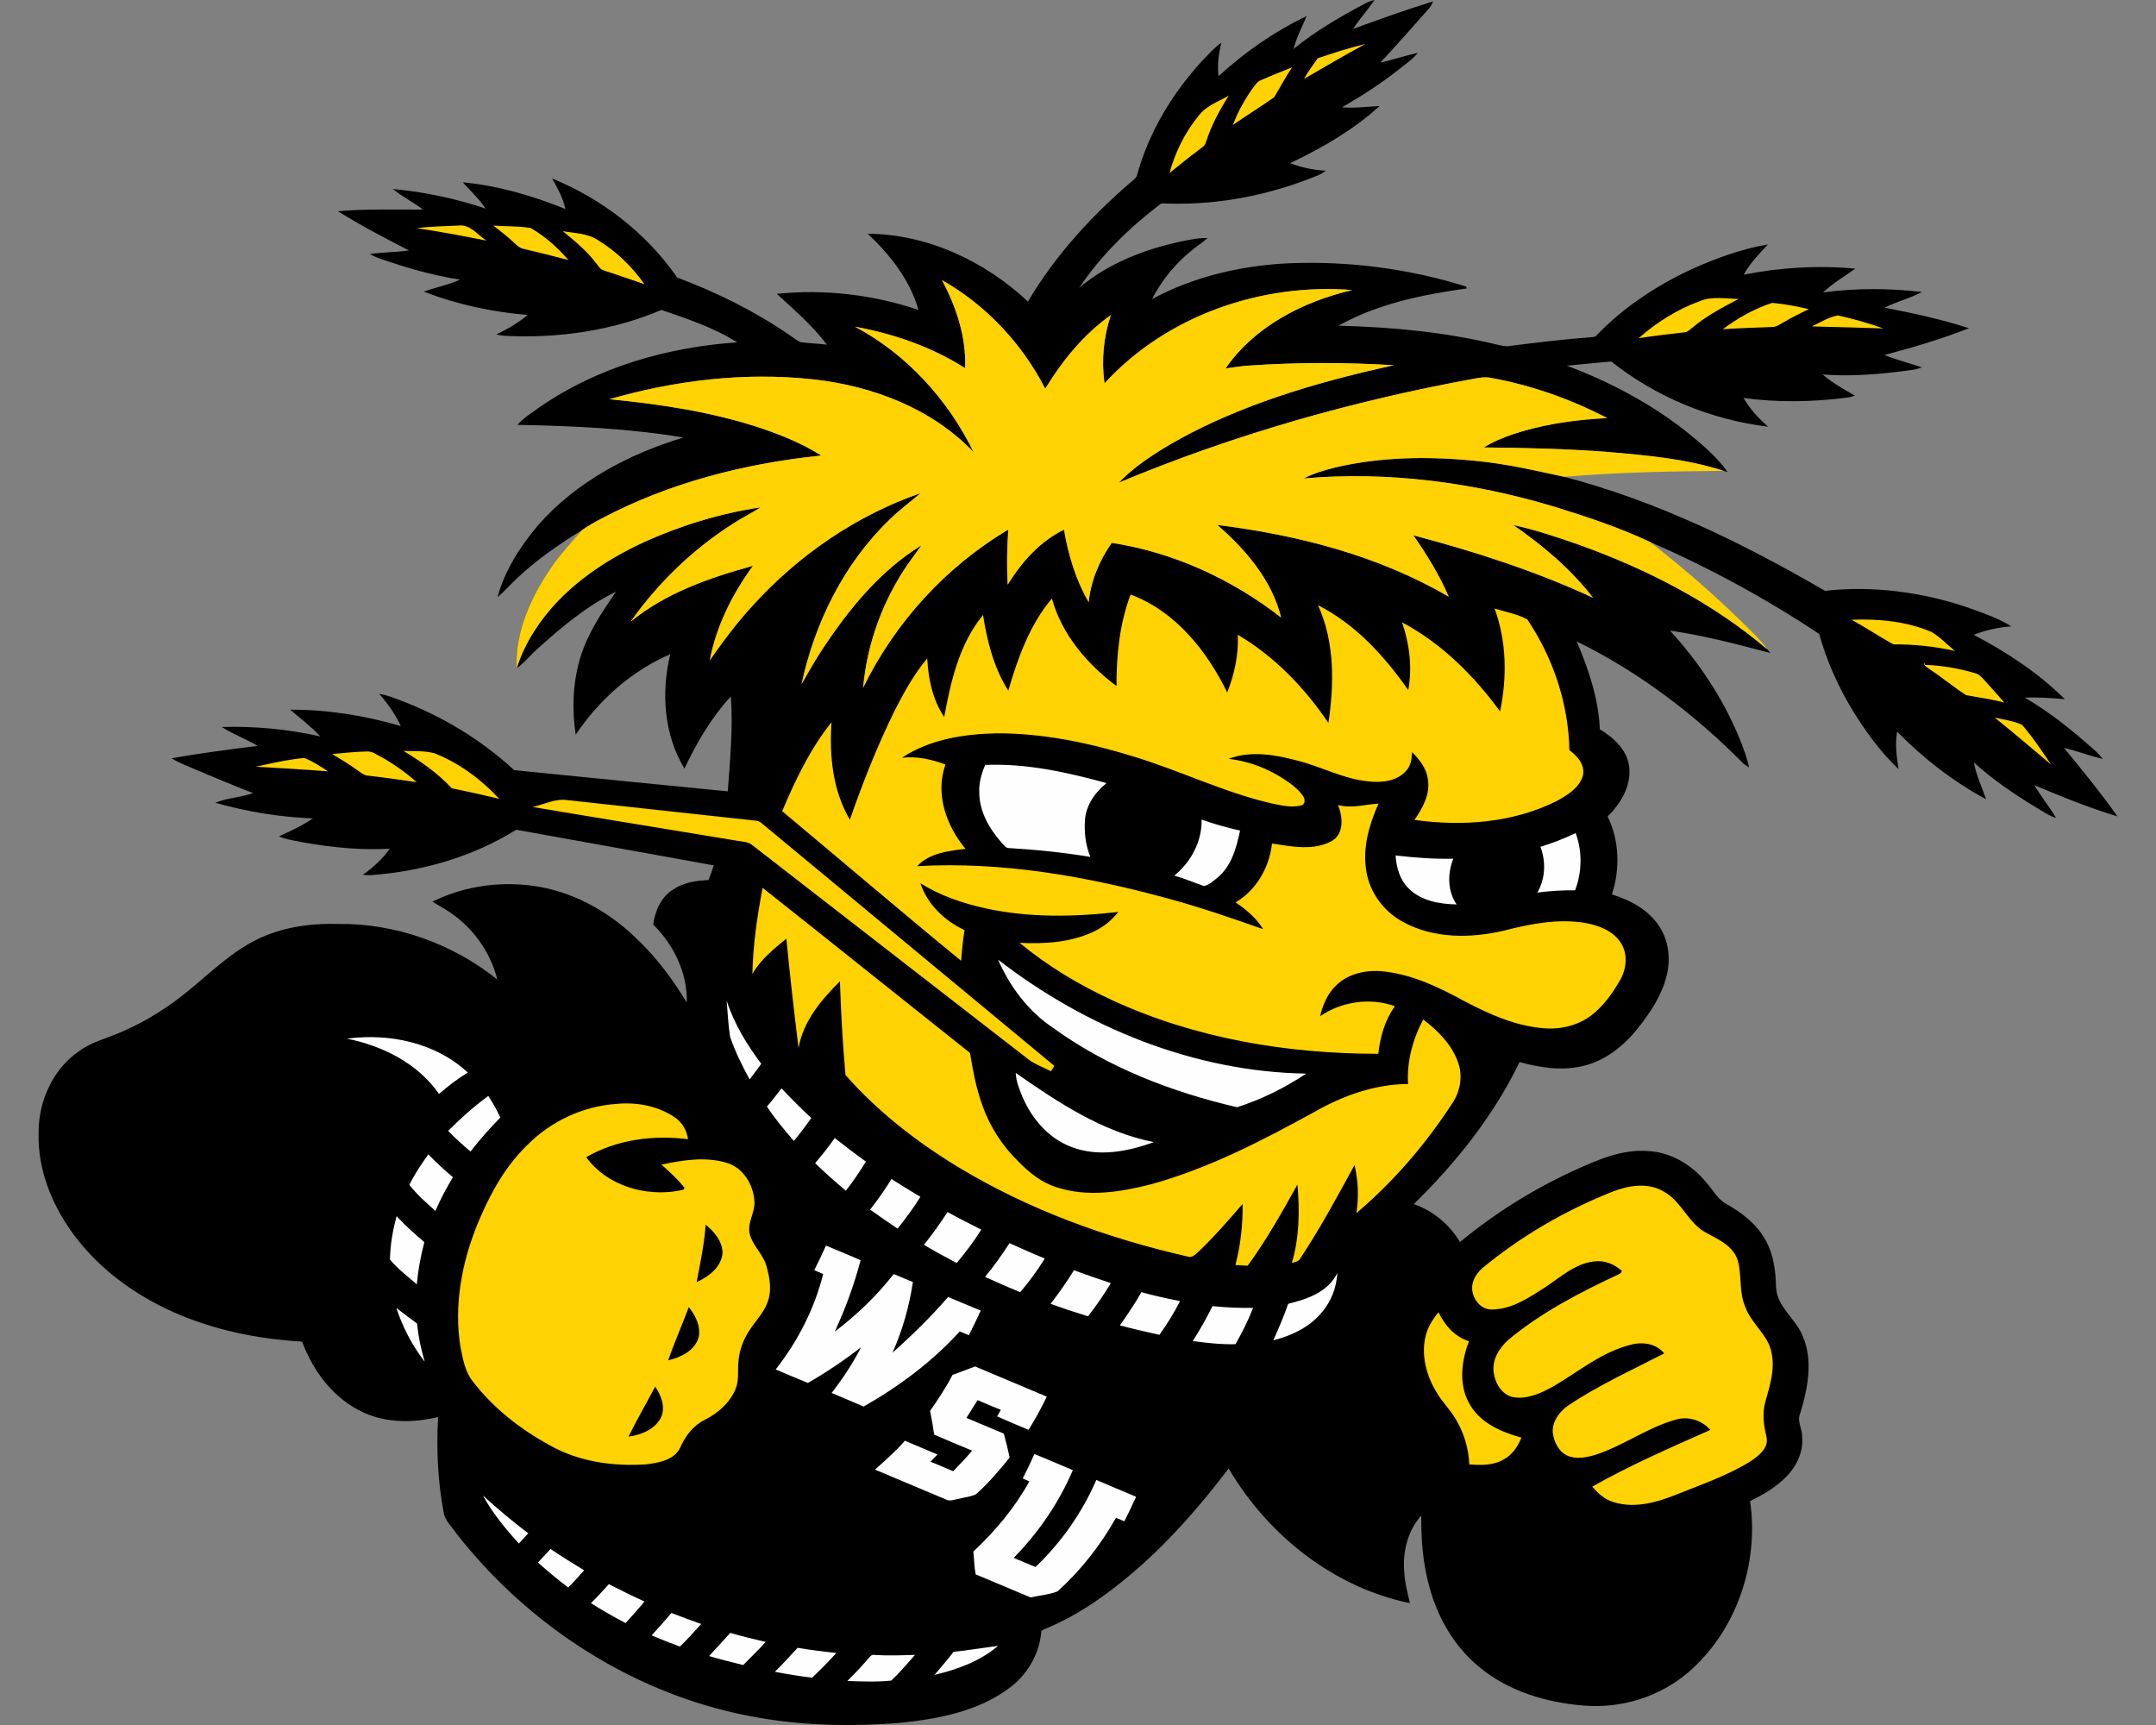
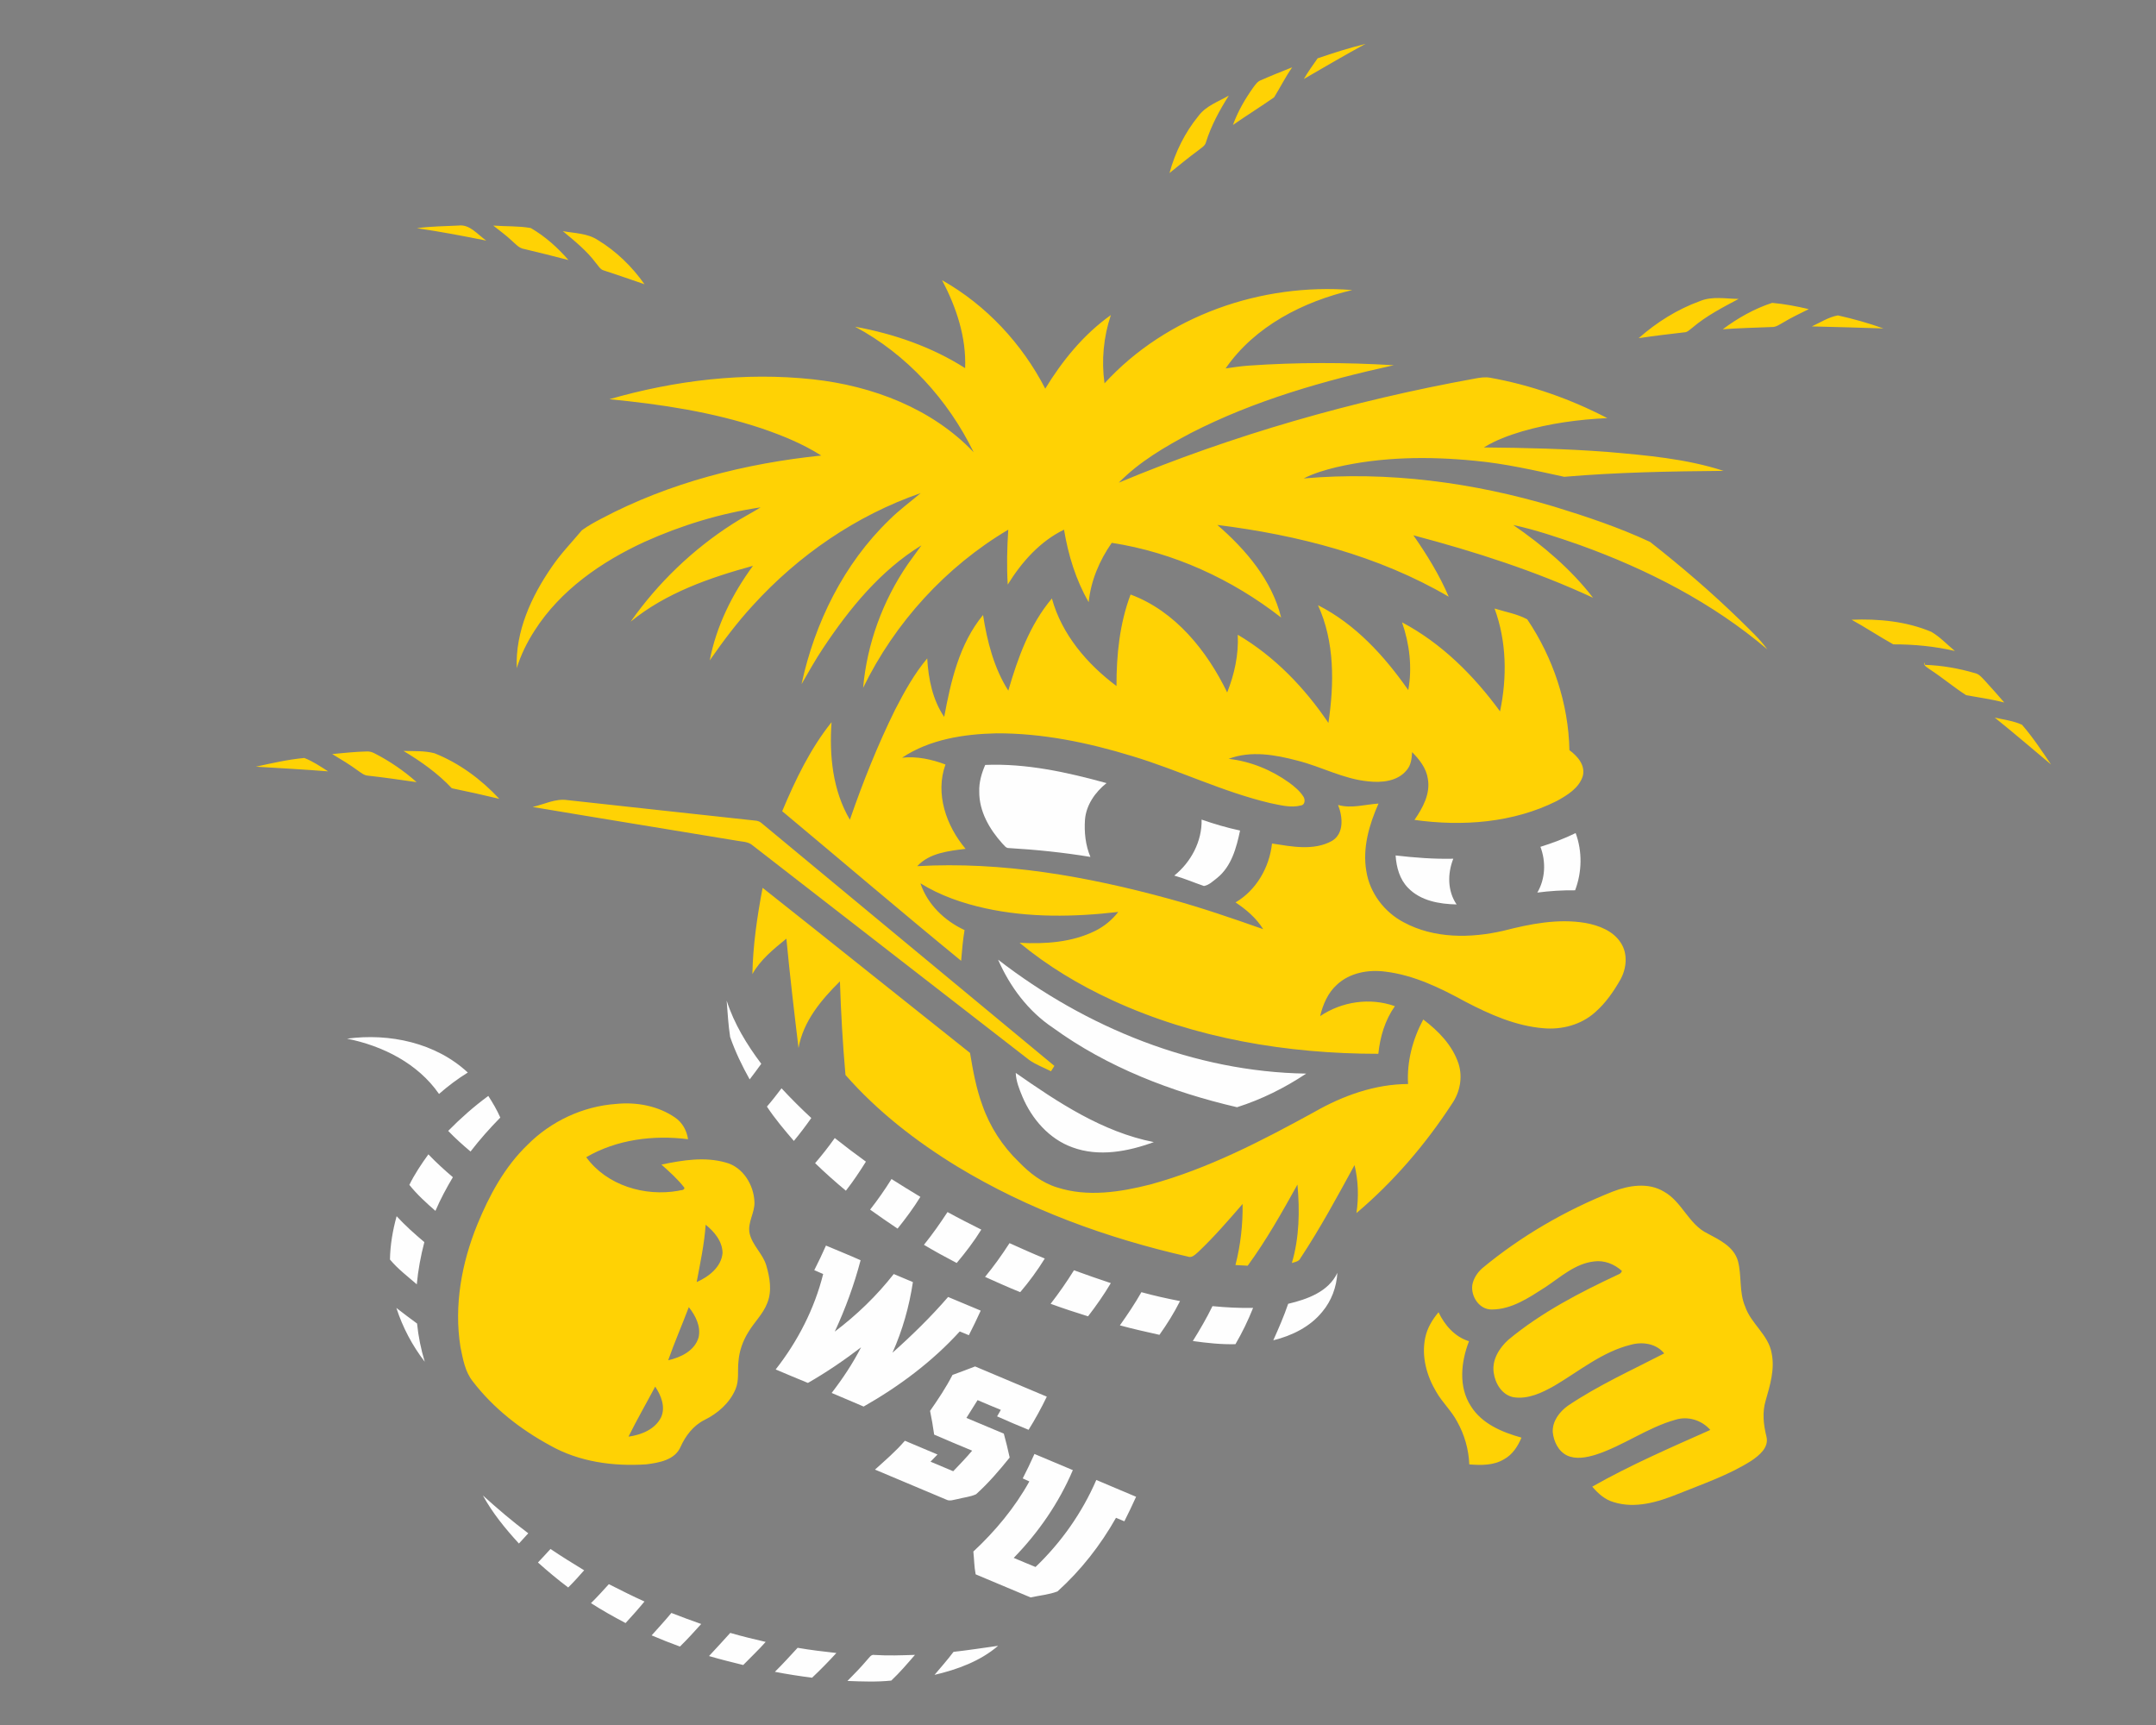
<svg xmlns="http://www.w3.org/2000/svg" xml:space="preserve" width="2000px" height="1600px" version="1.1" style="shape-rendering:geometricPrecision; text-rendering:geometricPrecision; image-rendering:optimizeQuality; fill-rule:evenodd; clip-rule:evenodd" viewBox="0 0 2000 1600">
  <rect x="0" y="0" width="2000" height="1600" fill="#808080" stroke="none" />
  <defs>
    <style type="text/css">
   
    .fil0 {fill:black;fill-rule:nonzero}
    .fil2 {fill:#FEFEFE;fill-rule:nonzero}
    .fil1 {fill:#FFD204;fill-rule:nonzero}
   
  </style>
  </defs>
  <g id="Capa_x0020_1">
    <g id="Wichita_x0020_State_x0020_Shockers.cdr">
-       <path class="fil0" d="M1266.94 2.95c2.59,-1.31 5.33,-2.3 8.2,-2.95 -6.36,9.17 -13.83,17.51 -19.99,26.82 24.6,-8.95 49.27,-17.85 74.29,-25.53 -1.09,2.41 -2.22,4.83 -4.02,6.77 -14.88,16.78 -29.66,33.62 -44.93,50.02 11.69,-2.63 23.06,-6.52 34.78,-9.05 -5.42,6.6 -12.65,11.27 -19.21,16.58 -16.15,12.66 -33.44,23.71 -51.17,33.93 11.65,0.97 23.26,-0.63 34.88,-1.17 -24.36,22.15 -53.36,38.91 -83.04,52.98 10.64,4.12 21.87,6.37 33.26,7.01 -2.45,1.72 -5.01,3.31 -7.78,4.44 -43.43,17.82 -90.49,27.33 -137.48,26.05 -3.09,0.29 -6.8,-1.23 -9.31,1.2 -28.41,21.71 -54.36,47.15 -74.33,76.94 26.61,-22.48 59.91,-35.52 93.64,-42.84 8.4,-1.65 16.86,-3.65 25.5,-3.43 -4.52,4.14 -9.67,7.43 -14.4,11.27 -15.42,12.32 -28.13,27.89 -37.19,45.42 39.01,-21.01 83.1,-31.16 127.16,-33.22 55.35,-2.26 111.23,5.02 164.1,21.54 0.2,0.45 0.62,1.34 0.82,1.8 -40.97,5.74 -82.59,14.08 -119.04,34.57 49.45,1.26 99.03,5.9 147.19,17.57 3.5,0.75 7.07,1.9 10.71,1.33 25.04,-3.15 50.12,-6.23 75.32,-8.13 2.22,-0.31 5.05,0.04 6.52,-2.16 24.48,-25.53 54.49,-45.32 86.41,-60.34 23.02,-10.54 47.14,-19.33 72.14,-23.65 -8.14,8.8 -16.64,17.39 -22.4,28.05 34.01,-6.71 69.01,-8.81 103.52,-5.6 -10.08,7.23 -20.88,13.51 -29.93,22.06 30.37,-4.1 61.35,-3.94 91.78,-0.39 -11.07,5.92 -23.5,8.83 -34.71,14.54 26.39,5.07 52.72,10.79 78.31,19.05 -25.55,10.07 -51.98,17.83 -78.5,24.87 11.39,4.49 23.23,7.56 34.82,11.45 -3.35,1.3 -6.89,2.15 -10.44,2.57 -27.04,3.65 -54.4,6.16 -81.67,4.06 9.15,7.75 19.57,13.73 29.99,19.57 -2.52,0.9 -5.13,1.63 -7.77,1.93 -31.69,4.02 -63.9,4.61 -95.6,0.25 5.88,10.24 13.93,18.88 22.78,26.63 -52.73,-6.34 -103.86,-27.44 -145.5,-60.46 -13.73,1.28 -27.46,2.49 -41.15,3.9 39.31,14.74 76.89,34.59 110.01,60.46 14.14,11.49 28.54,23.26 39.18,38.21 -0.95,-0.27 -2.85,-0.85 -3.8,-1.13 -34.85,-11.31 -71.65,-14.42 -107.96,-17.59 -38.08,-2.87 -76.25,-3.82 -114.42,-4.14 10.97,-6.81 23.19,-11.23 35.51,-14.91 25.66,-7.45 52.32,-11.04 78.96,-12.29 -34.21,-17.75 -70.95,-30.74 -108.93,-37.5 -4.61,-0.77 -9.29,-0.02 -13.83,0.82 -113.07,20.5 -224.28,52.21 -330.38,96.55 19.1,-19.49 43.01,-33.38 66.94,-46.08 59.13,-30.31 123.51,-48.59 188.15,-62.85 -44.95,-2.7 -90.04,-2.76 -134.93,0.39 -7.09,0.5 -14.1,1.62 -21.09,2.6 27.14,-39.27 72.04,-62.05 117.57,-72.71 -84.27,-6.73 -172.33,23.66 -229.89,86.53 -2.96,-21.21 -0.93,-43 5.9,-63.33 -25.12,17.83 -44.93,42.14 -60.88,68.27 -21.51,-41.74 -54.73,-77.44 -95.7,-100.6 13.2,25.04 22.55,52.93 21.38,81.56 -30.94,-19.71 -66.19,-31.88 -102.16,-38.43 48.04,25.59 86.31,67.73 110.08,116.44 -38.77,-40.73 -94.09,-61.63 -149.14,-67.63 -63.31,-6.84 -127.76,0.89 -188.77,18.46 47.78,4.62 95.64,11.83 141.3,27.08 19.16,6.56 38.1,14.26 55.23,25.16 -70.54,7.27 -140.71,25.06 -203.64,58.34 -6.32,3.29 -12.6,6.73 -18.37,10.93 -21.43,13.16 -42.23,27.56 -60.53,44.87 -6.01,5.69 -11.41,12.01 -17.81,17.28 6.81,-24.9 21.17,-47.27 37.73,-66.84 35.23,-40.2 84.14,-66.01 134.75,-81.32 -50.83,-8.44 -102.46,-10.72 -153.88,-11.73 5.63,-6.69 13.35,-11.13 20.32,-16.28 53.73,-37.26 118.64,-55.74 183.42,-60.24 -21.65,-13.73 -46.19,-21.77 -70.26,-30.07 -45.57,19.43 -95.86,26.48 -145.15,24.05 -2.73,-0.18 -5.41,-0.66 -8.02,-1.37 10.38,-4.8 20.24,-10.66 29.08,-17.99 -32.87,-2.79 -65.59,-9.7 -96.34,-21.73 11.16,-3.88 22.85,-6.18 33.66,-11.07 -25.73,-3.94 -50.79,-11.22 -75.3,-19.85 -2.93,-1.01 -5.7,-2.42 -8.39,-3.9 12.02,-1.67 24.2,-1.59 36.25,-3.31 -22.31,-11.47 -44.65,-23.08 -65.89,-36.39 26.19,-2.3 52.57,-1.33 78.86,-1.53 -8.87,-6.93 -19.17,-11.79 -27.75,-19.06 29.18,2.72 58.12,8.82 85.91,18.13 -6.1,-8.93 -13.84,-16.5 -21.23,-24.33 32.78,3.02 64.79,12.45 95.28,24.75 -2.24,-10.25 -7.31,-19.36 -12.4,-28.35 46.18,18.88 87.62,50.73 116.07,91.92 36.76,13.72 72.22,31.3 104.55,53.62 3.15,2.14 6.14,4.6 9.61,6.28 8.18,1.15 16.48,1.29 24.68,2.34 -13.29,-17.75 -30.19,-32.19 -46.39,-47.11 44.19,-4.63 89.26,0.75 131.37,14.88 -7.84,-27.85 -26.34,-51.11 -47.06,-70.66 55.29,0.35 108.65,25.49 148.63,62.89 25.37,-42.92 59.51,-80.15 97.38,-112.36 1.69,-1.48 3.55,-3.05 3.98,-5.43 10.94,-39.73 32.97,-75.87 60.78,-106.06 5.55,-5.56 10.7,-11.68 17.21,-16.16 -2.41,10.14 -3.94,20.56 -2.53,30.98 24.35,-22.34 51.9,-41.52 81.75,-55.76 -4.45,10.02 -9.35,19.89 -12.22,30.52 20.56,-16.76 43.62,-30.09 67,-42.47zm-568.64 558.65c42.39,-46.65 96.02,-83.57 155.73,-104.2 -9.69,8.25 -20.03,15.73 -29.03,24.75 -42.23,40.73 -69.21,95.46 -81.47,152.45 6.48,-11.27 12.81,-22.64 20.05,-33.46 24.38,-36.7 53.18,-72.04 91.18,-95.32 -4.14,5.9 -8.56,11.61 -12.68,17.53 -23.24,33.88 -37.78,73.71 -41.44,114.66 29.48,-60.52 76.72,-112.38 134.67,-146.73 -1.12,16.96 -1.53,33.97 -0.5,50.95 12.88,-20.86 29.85,-40.09 52.22,-50.95 3.9,23.45 10.91,46.59 22.88,67.25 1.98,-19.91 10,-38.71 21.39,-55.03 57.29,8.82 111.53,33.74 157.13,69.29 -8.56,-34.7 -32.76,-62.95 -59.17,-85.89 74.6,9.33 149.31,28.35 214.64,66.58 -8.66,-20.2 -20.25,-38.96 -32.79,-56.97 56.9,15.05 113.22,33.1 166.66,57.94 -20.52,-26.62 -46.47,-48.49 -74.03,-67.51 21.04,4.56 41.47,11.51 61.77,18.6 62.64,22.55 123,53.49 173.93,96.77 0.73,0.85 2.2,2.56 2.93,3.39 -30.75,-8.12 -61.61,-16.24 -93.15,-20.78 26.75,29.32 49.13,62.87 64.27,99.64 3.52,8.9 7.09,17.87 8.99,27.3 -1.23,-0.83 -3.66,-2.48 -4.89,-3.31 -45.17,-45.74 -97.13,-85.26 -154.95,-113.61 10.99,25.87 20.26,53.17 21.43,81.46 13.19,7.9 26.15,19.93 27.38,36.23 1.4,17.16 -8.36,33.02 -20.13,44.71 10.96,22.35 11.57,48.77 3.98,72.27 16.88,5.21 33.66,14.08 43.62,29.18 9.23,13.55 11.06,31.12 6.98,46.79 -4.48,17.83 -14.96,33.38 -26.13,47.68 -12.76,16.03 -29.48,29.91 -49.66,35.06 -19.97,5.27 -40.97,2.2 -60.52,-3.27 -23.91,49.73 -58.86,93.39 -98.12,131.82 17.97,6.12 33.16,18.96 42.87,35.18 32.15,-26.61 67.79,-48.91 105.7,-66.3 21.6,-9.79 44.4,-20.05 68.7,-18.11 20.9,1.01 40.12,12.44 53.35,28.27 6.6,6.95 10.85,16.46 19.71,21 14.18,8.08 27.81,18.42 35.76,33.02 7.7,13.31 9.62,28.92 10,44.04 0.81,18.46 18.46,29.2 24.78,45.44 9.77,22.8 4.58,48.43 -2.3,71.3 -3.5,7.19 1.91,14.34 1.65,21.73 1.5,14.48 -5.51,28.4 -15.71,38.27 -9.31,9.23 -20.8,15.87 -32.53,21.53 8.54,58.12 -12.78,121.02 -57.88,159.37 -26.49,22.52 -62.09,33.28 -96.59,30.35 -34.59,-2.79 -69.75,-13.21 -96.75,-35.74 -22.79,-18.6 -38.22,-45.08 -45.96,-73.25 -6.26,-21.81 -8.08,-44.64 -7.83,-67.24 -12.5,13.87 -17.27,33.2 -15.84,51.53 0.41,10.1 3.07,19.91 5.3,29.71 -70.9,-14.54 -131.79,-63.13 -168.16,-124.88 -25.71,33.78 -53.68,66.03 -85.76,93.94 -24.86,21.55 -51.98,41.12 -82.42,53.96 -2.24,1.21 -6.15,1.43 -5.79,4.95 -2.02,20.31 -13.45,39.05 -29.81,51.03 -29.12,21.55 -65.99,28.51 -101.29,32.03 -46.77,3.75 -94.23,2.58 -140.37,-6.51 -106.85,-20.7 -203.76,-83.38 -270.6,-168.7 -4.48,-6.68 -11.33,-12.5 -12.3,-20.9 -5.41,-28.82 -6.64,-58.34 -4.99,-87.58 -22.84,5.53 -47.84,5.78 -69.5,-4.32 -27.25,-12.46 -46.45,-38.03 -56.67,-65.61 -40.97,-2.34 -81.89,-10.66 -119.47,-27.41 -34.77,-15.52 -66.72,-38.45 -90.08,-68.76 -21.25,-27.62 -35.83,-61.77 -34.88,-97.07 -0.3,-29.46 13.09,-59.57 37.78,-76.37 12.2,-8.91 27.23,-12.08 40.74,-18.36 21.26,-9.27 41.03,-21.73 59,-36.35 20.58,-16.54 39.52,-35.7 63.27,-47.76 23.81,-12.3 51.11,-16.09 77.65,-15.32 53.07,-0.55 105.71,18.39 147.05,51.53 -6.34,-25.65 -22.76,-48.4 -44.79,-62.9 -4.99,-3.3 -10.3,-6.1 -15.33,-9.33 30.52,-15.15 66.18,-19.63 99.66,-13.65 35.2,6.38 67.33,25.28 92.31,50.58 17.26,16.68 31.5,36.19 43.94,56.65 0.75,-27.15 -11.99,-53.42 -31.1,-72.26 1.56,-12.84 7.41,-25.93 18.86,-32.82 9.53,-6.38 21.19,-7.99 32.41,-8.56 1.74,-4.5 3.42,-9 4.85,-13.59 -61.09,-10.96 -122.15,-22.11 -183.24,-33.03 -40.51,25.24 -87.68,38.75 -135.12,42.14 -2.36,0.1 -4.74,-0.04 -7.07,-0.4 9.49,-6.73 18.12,-14.6 24.88,-24.13 -26.47,1.45 -53.09,-1.08 -79.16,-5.68 -7.96,-1.68 -16.21,-2.56 -23.73,-5.8 10.85,-4.86 21.67,-9.89 31.51,-16.62 -30.58,-1.21 -61.05,-6.23 -90.47,-14.54 11.19,-4.52 23.72,-4.96 35.18,-8.94 -18.34,-6.99 -36.41,-14.7 -54.51,-22.31 -7.15,-3.14 -14.58,-5.8 -21.22,-10.02 26.51,-4.69 53.21,-8.14 79.9,-11.51 -10.86,-6.34 -22.77,-10.79 -33.36,-17.49 30.6,-0.91 61.52,2 91.44,8.74 -8.5,-9.2 -18.54,-16.62 -27.95,-24.81 34.68,-0.07 69.35,5.41 102.59,15.22 -4.95,-11.02 -12.08,-20.78 -19.99,-29.86 6.66,0.92 12.9,3.51 19.16,5.85 39.02,14.64 75.37,36.61 106.04,64.91 66.02,6.64 132.09,13.14 198.13,19.64 2.14,-29.28 4.94,-58.72 2.86,-88.08 -18.07,19.65 -31.72,42.89 -43.07,66.94 -19.12,-31.44 -21.75,-70.9 -13.11,-106.1 -35.88,15.53 -66.15,42.33 -87.76,74.72 -3.63,-23.83 -2.69,-48.63 4.34,-71.79 6.81,-22.3 19.97,-41.84 33.06,-60.87 -27.1,13.13 -50.38,32.68 -72.56,52.75 -6.76,5.82 -12.26,13.01 -19.53,18.24 3.78,-12.38 9.54,-24.06 16.56,-34.9 23.97,-37.56 61.9,-63.81 101.78,-82.21 34.29,-15.45 70.66,-26.58 107.88,-32.09 -8.46,5.27 -17.37,9.76 -25.73,15.19 -37.12,23.69 -69.47,54.83 -94.83,90.83 32.63,-26.7 73.34,-40.79 113.47,-51.8 -19.16,26.09 -33.97,55.78 -40.11,87.73 12.34,-17.73 25.29,-35.04 39.93,-50.95zm540.92 -128.14c42.18,-9.85 86.08,-10.31 129,-6.07 28,2.58 55.41,8.92 82.81,14.86 85.56,22.37 165.77,61.45 241.93,105.78 44.06,-4.93 88.97,1.01 130.95,14.92 14.18,5.25 28.98,9.83 41.79,18.03 -11.92,0.87 -23.65,3.44 -34.78,7.84 30.62,16.03 59.94,35.38 84.59,59.71 -12.41,-1.15 -24.83,-1.94 -37.29,-1.47 23.52,13.61 44.71,30.81 64.92,48.87 2.73,2.42 5.19,5.09 7.47,8.03 -12.17,-2.84 -23.83,-7.47 -36,-10.31 17.06,20.77 34.12,41.62 49.63,63.57 -26.27,-7.88 -51.73,-18.3 -77,-28.92 6.14,10.48 13.78,19.99 20.1,30.35 -6.61,-1.9 -12.22,-6 -18.08,-9.41 -20.51,-12.42 -40.47,-25.91 -58.24,-42.08 2.28,11.87 7.37,22.83 11.35,34.14 -30.55,-16.39 -58.3,-37.96 -82.51,-62.72 -1.96,11.63 -0.57,23.35 1.37,34.88 -17.47,-16.54 -31.6,-36.43 -44.08,-56.93 -12.76,-21.41 -22.92,-44.45 -29.57,-68.5 -49.63,-33.06 -102.28,-61.53 -156.92,-85.38 -28.62,-13.37 -58.73,-23.44 -88.9,-32.71 -75.08,-22.48 -154.16,-33.06 -232.43,-26.17 9.43,-4.79 19.63,-7.8 29.89,-10.31z" />
      <path class="fil1" d="M1222.29 54.08c14.6,-4.99 29.33,-9.67 44.33,-13.35 -19.25,10.5 -38.19,21.51 -57.13,32.55 3.9,-6.64 8.36,-12.92 12.8,-19.2zm-52.36 20.21c9.45,-4.24 19.14,-7.97 28.74,-11.85 -6.2,8.91 -11.07,18.64 -16.74,27.83 -12.56,8.78 -25.63,16.88 -38.21,25.66 4.52,-12.48 11.21,-24.07 18.9,-34.85 1.98,-2.67 3.96,-5.67 7.31,-6.79zm-58.12 33.18c6.93,-9.33 18.38,-13.16 28.09,-18.82 -8.6,13.59 -16.36,27.85 -21.2,43.26 -0.85,3.57 -4.38,5.21 -6.91,7.39 -9.23,6.74 -17.99,14.09 -26.92,21.2 5.25,-19.26 14.28,-37.58 26.94,-53.03zm-725.09 104.22c12.73,-1.83 25.63,-1.81 38.47,-2.48 10.75,-1.43 17.86,8.48 25.89,13.95 -21.38,-4.28 -42.79,-8.38 -64.36,-11.47zm70.85 -2.46c11.57,0.89 23.34,0.24 34.77,2.28 13.29,7.64 24.94,18.12 34.98,29.69 -13.58,-3.48 -27.17,-7.01 -40.84,-10.2 -5.05,-0.67 -8.32,-4.83 -11.93,-7.96 -5.35,-5 -11.27,-9.27 -16.98,-13.81zm64.5 5.15c10.9,2 22.79,1.92 32.37,8.18 17.2,10.4 31.86,24.68 43.43,41.09 -12.56,-4.42 -25.2,-8.62 -37.84,-12.84 -3.47,-0.95 -5.05,-4.5 -7.31,-6.95 -8.54,-11.43 -19.75,-20.41 -30.65,-29.48zm351.84 45.52c40.97,23.16 74.19,58.86 95.7,100.6 15.95,-26.13 35.76,-50.44 60.88,-68.27 -6.83,20.33 -8.86,42.12 -5.9,63.33 57.56,-62.87 145.62,-93.26 229.89,-86.53 -45.53,10.66 -90.43,33.44 -117.57,72.71 6.99,-0.98 14,-2.1 21.09,-2.6 44.89,-3.15 89.98,-3.09 134.93,-0.39 -64.64,14.26 -129.02,32.54 -188.15,62.85 -23.93,12.7 -47.84,26.59 -66.94,46.08 106.1,-44.34 217.31,-76.05 330.38,-96.55 4.54,-0.84 9.22,-1.59 13.83,-0.82 37.98,6.76 74.72,19.75 108.93,37.5 -26.64,1.25 -53.3,4.84 -78.96,12.29 -12.32,3.68 -24.54,8.1 -35.51,14.91 38.17,0.32 76.34,1.27 114.42,4.14 36.31,3.17 73.11,6.28 107.96,17.59 -49.31,0.42 -98.69,1.31 -147.86,5.51 -27.4,-5.94 -54.81,-12.28 -82.81,-14.86 -42.92,-4.24 -86.82,-3.78 -129,6.07 -10.26,2.51 -20.46,5.52 -29.89,10.31 78.27,-6.89 157.35,3.69 232.43,26.17 30.17,9.27 60.28,19.34 88.9,32.71 29.02,22.76 57.09,46.83 83.52,72.58 8.72,8.72 18.03,17.06 25.26,27.08 -50.93,-43.28 -111.29,-74.22 -173.93,-96.77 -20.3,-7.09 -40.73,-14.04 -61.77,-18.6 27.56,19.02 53.51,40.89 74.03,67.51 -53.44,-24.84 -109.76,-42.89 -166.66,-57.94 12.54,18.01 24.13,36.77 32.79,56.97 -65.33,-38.23 -140.04,-57.25 -214.64,-66.58 26.41,22.94 50.61,51.19 59.17,85.89 -45.6,-35.55 -99.84,-60.47 -157.13,-69.29 -11.39,16.32 -19.41,35.12 -21.39,55.03 -11.97,-20.66 -18.98,-43.8 -22.88,-67.25 -22.37,10.86 -39.34,30.09 -52.22,50.95 -1.03,-16.98 -0.62,-33.99 0.5,-50.95 -57.95,34.35 -105.19,86.21 -134.67,146.73 3.66,-40.95 18.2,-80.78 41.44,-114.66 4.12,-5.92 8.54,-11.63 12.68,-17.53 -38,23.28 -66.8,58.62 -91.18,95.32 -7.24,10.82 -13.57,22.19 -20.05,33.46 12.26,-56.99 39.24,-111.72 81.47,-152.45 9,-9.02 19.34,-16.5 29.03,-24.75 -59.71,20.63 -113.34,57.55 -155.73,104.2 -14.64,15.91 -27.59,33.22 -39.93,50.95 6.14,-31.95 20.95,-61.64 40.11,-87.73 -40.13,11.01 -80.84,25.1 -113.47,51.8 25.36,-36 57.71,-67.14 94.83,-90.83 8.36,-5.43 17.27,-9.92 25.73,-15.19 -37.22,5.51 -73.59,16.64 -107.88,32.09 -39.88,18.4 -77.81,44.65 -101.78,82.21 -7.02,10.84 -12.78,22.52 -16.56,34.9 -1.39,-34.05 13.51,-66.58 32.52,-94.01 8.26,-12.19 18.51,-22.76 27.95,-33.98 5.77,-4.2 12.05,-7.64 18.37,-10.93 62.93,-33.28 133.1,-51.07 203.64,-58.34 -17.13,-10.9 -36.07,-18.6 -55.23,-25.16 -45.66,-15.25 -93.52,-22.46 -141.3,-27.08 61.01,-17.57 125.46,-25.3 188.77,-18.46 55.05,6 110.37,26.9 149.14,67.63 -23.77,-48.71 -62.04,-90.85 -110.08,-116.44 35.97,6.55 71.22,18.72 102.16,38.43 1.17,-28.63 -8.18,-56.52 -21.38,-81.56zm703.15 19.34c11.37,-4.72 23.89,-2.08 35.77,-1.98 -14.87,7.94 -30.07,15.72 -42.98,26.76 -2.38,1.7 -4.48,4.32 -7.65,4.26 -14.06,1.62 -28.11,3.31 -42.11,5.39 16.71,-14.74 35.97,-26.83 56.97,-34.43zm66.88 1.68c11.41,0.99 22.78,3.19 33.95,5.8 -8,4.03 -16.13,7.79 -23.79,12.45 -3.33,1.8 -6.6,4.37 -10.6,4.16 -15.14,0.59 -30.29,0.99 -45.4,2.07 13.92,-10.34 29.31,-19.13 45.84,-24.48zm36.76 21.83c7.95,-3.6 15.57,-8.7 24.25,-10.2 14.26,3.19 28.43,7.15 42.19,12.08 -22.14,-0.73 -44.29,-1.35 -66.44,-1.88zm-631.93 248.69c41.43,15.37 70.84,52.14 89.62,90.83 6.76,-16.98 10.72,-35.2 9.81,-53.53 34.09,20.05 62.06,49.19 84.09,81.8 5.41,-36.31 5.92,-75.18 -9.67,-109.21 34.81,17.63 61.69,47.2 83.76,78.76 3.8,-21.02 1.19,-42.77 -5.79,-62.86 36.65,19.4 66.62,49.35 90.91,82.59 6.62,-31.5 6.14,-65.02 -5.09,-95.42 10.1,3.21 21,4.99 30.31,10.04 24.09,35.66 38.27,78.23 39.14,121.35 7.53,5.55 15.18,14.17 12.32,24.31 -3.62,11.09 -14.44,17.55 -24.1,22.88 -40.51,20.29 -87.58,23.71 -131.94,17.51 7.65,-11.13 14.96,-24.26 12.36,-38.29 -1.44,-9.81 -7.82,-17.73 -14.54,-24.58 -0.37,5.84 -1.01,12.2 -5.11,16.78 -8.46,10.41 -23.31,11.76 -35.77,10.32 -22.84,-2.18 -43.23,-13.59 -65.22,-19.14 -20.76,-5.51 -43.4,-9.59 -64.12,-1.74 20.31,2.33 39.74,10.26 56.28,22.18 4.85,3.61 9.65,7.57 12.98,12.7 1.84,2.62 1.8,7.77 -2.13,8.34 -9.45,2.48 -19.25,-0.3 -28.58,-2.16 -44.12,-10.42 -84.98,-30.68 -128.29,-43.68 -40.69,-12.44 -82.94,-21.21 -125.65,-21.04 -30.29,0.68 -61.85,5.53 -87.56,22.61 13.77,-1.49 27.44,1.5 40.27,6.3 -9.8,27.18 0.78,57.01 18.65,78.24 -15.69,1.96 -33.48,3.77 -44.87,16.07 78.88,-4.52 157.66,9.47 233.51,30.23 29.56,8.06 58.56,18.03 87.44,28.21 -6.38,-10.26 -15.69,-18.23 -25.65,-24.82 19.35,-11.39 31.44,-32.57 33.83,-54.64 18.23,2.8 38.59,6.99 55.61,-2.39 11.55,-6.98 9.96,-22.53 5.67,-33.37 12.43,3.57 25.01,-0.51 37.51,-1.28 -8.63,19.49 -14.97,41.04 -11.31,62.54 3.11,20.28 16.7,38.17 34.77,47.62 28.17,15.19 62.1,14.84 92.59,7.78 24.68,-6.34 50.53,-11.5 76.03,-7.19 12.26,2.26 25.37,7.19 32.49,18.09 6.93,10.26 5.62,23.99 -0.18,34.45 -6.32,11.07 -13.73,21.79 -23.38,30.23 -12.97,11.71 -31.1,16.46 -48.27,14.84 -25.64,-2.14 -49.59,-12.84 -72.13,-24.59 -23.22,-12.7 -47.68,-24.68 -74.27,-27.89 -15.69,-2.08 -32.98,0.99 -44.87,12.08 -8.45,7.57 -13.03,18.37 -15.63,29.2 20.15,-13.59 46.34,-17.47 69.34,-9.25 -9.17,12.98 -13.75,28.49 -15.33,44.18 -84.33,0.02 -169.71,-14.15 -246.65,-49.62 -30.75,-14.15 -60.07,-31.72 -86.16,-53.33 23.76,1.24 48.62,-0.36 70.25,-11.12 8.32,-4.14 15.61,-10.16 21.31,-17.51 -40.94,4.74 -82.82,5.49 -123.27,-3.37 -21.1,-4.65 -41.86,-11.74 -60.28,-23.21 6.56,19.63 22.44,34.82 40.94,43.4 -1.56,9.43 -2.39,18.96 -3.16,28.51 -55.79,-45.7 -110.64,-92.55 -165.99,-138.77 12.2,-29.02 26.01,-57.9 45.78,-82.57 -2.18,30.85 1.01,63.37 17.02,90.47 12.02,-34.82 25.69,-69.11 41.99,-102.15 8.58,-16.6 17.67,-33.11 29.74,-47.47 1.07,18.92 4.93,38.33 15.75,54.28 6.14,-33.14 14.08,-67.97 36.03,-94.55 3.82,24.42 10.04,49.07 23.43,70.16 8.8,-30.26 19.83,-61.09 40.44,-85.49 9.17,33.34 32.64,60.83 59.92,81.2 -0.04,-28.69 2.87,-57.85 13.07,-84.85zm668.86 23.38c25.04,-0.98 50.73,1.44 74.01,11.25 8.1,4.75 14.56,11.78 21.79,17.73 -18.76,-4.34 -37.94,-6.2 -57.13,-6.14 -13.06,-7.27 -25.56,-15.61 -38.67,-22.84zm72.64 46.11c-2.16,-1.84 -6.2,-3.13 -5.19,-6.63l0.69 2.37c15.61,0.52 31.1,3.23 46.08,7.63 4.02,0.81 6.66,4.14 9.33,6.97 6.08,6.74 12.22,13.42 18.07,20.35 -11.63,-3.07 -23.58,-4.66 -35.38,-6.82 -11.55,-7.42 -22.09,-16.38 -33.6,-23.87zm60.14 44.67c8.46,1.95 17.35,2.96 25.28,6.64 9.96,11.47 18.42,24.23 26.92,36.83 -17.33,-14.56 -34.55,-29.28 -52.2,-43.47zm-1542.24 33.8c10.62,-0.93 21.24,-2.2 31.91,-2.38 2.58,-0.18 5.1,0.52 7.37,1.73 14.07,7.21 27.22,16.2 39.03,26.72 -14.96,-2.12 -29.89,-4.34 -44.89,-6 -3.82,-0.14 -6.74,-2.8 -9.73,-4.82 -7.56,-5.58 -15.65,-10.4 -23.69,-15.25zm66.11 -2.89c9.56,0.31 19.43,-0.3 28.76,2.16 23,9.11 43.34,24.24 60.14,42.27 -14.64,-3.53 -29.34,-6.75 -44.07,-9.81 -12.98,-13.86 -28.63,-24.9 -44.83,-34.62zm-136.93 14.62c14.86,-3.25 29.8,-6.68 44.93,-8.09 7.9,3.06 15,7.89 22.11,12.43 -22.33,-1.79 -44.69,-2.98 -67.04,-4.34zm256.73 37.36c10.68,-2.36 21.1,-8.05 32.29,-6.36 58.05,6.44 116.13,12.64 174.19,19 2.18,0.11 4.28,0.89 5.92,2.35 90.57,75.04 181.02,150.2 271.61,225.18 -1.07,1.66 -2.12,3.33 -3.15,4.99 -6.71,-3.49 -13.96,-6.06 -20.16,-10.46 -85.48,-66.42 -171.12,-132.62 -256.58,-199.04 -4.28,-3.81 -10.3,-3.39 -15.55,-4.52 -62.85,-10.42 -125.75,-20.56 -188.57,-31.14zm213.35 75c64.29,50.85 128.19,102.17 192.41,153.15 2.74,16.36 5.67,32.82 11.44,48.45 6.91,19.95 18.74,38.11 33.93,52.75 9.92,10.24 21.55,19.32 35.36,23.52 28.13,9.15 58.44,4.39 86.45,-2.7 53.88,-14.7 103.74,-40.67 152.47,-67.39 26.35,-15.07 56.06,-25.71 86.69,-25.81 -1.23,-20.82 4.3,-41.58 14.09,-59.85 14.04,10.6 27.05,23.91 32.72,40.95 4.06,12.66 1.35,26.7 -6.24,37.48 -24.52,37.6 -54.16,72.13 -88.45,101.13 2.16,-14.8 1.8,-29.95 -1.8,-44.49 -15.91,29.16 -31.72,58.45 -50.06,86.19 -1.43,3.27 -5.11,3.64 -8.06,4.61 6.97,-23.53 7.39,-48.47 5.19,-72.76 -14.31,25.74 -28.77,51.49 -46.16,75.28 -3.8,-0.26 -7.59,-0.5 -11.35,-0.65 4.75,-18.47 6.91,-37.56 6.62,-56.62 -13.2,15.23 -26.43,30.53 -41.07,44.43 -2.79,2.3 -5.86,5.99 -9.9,4.32 -74.84,-17.06 -148.06,-43.6 -213.85,-83.56 -38.17,-23.35 -73.99,-51.15 -103.56,-84.86 -2.56,-28.9 -4.22,-57.85 -5.15,-86.83 -17.36,17.2 -34.08,37.05 -38.4,61.87 -4.08,-33.78 -8.06,-67.59 -11.27,-101.47 -11.76,9.61 -24.01,19.4 -31.55,32.87 0.55,-26.92 4.45,-53.61 9.5,-80.01zm-218.14 238.45c21.71,-21.91 51.37,-35.82 82.17,-38 18.9,-1.92 38.91,1.72 54.73,12.6 6.78,4.58 10.9,12.1 12.07,20.13 -32.15,-4.08 -66.15,0.21 -94.45,16.68 19.13,26.26 54.35,36.68 85.57,31.12 1.85,-0.76 5.31,0.02 5.57,-2.74 -6.2,-8.02 -13.81,-14.81 -21.37,-21.53 19.47,-4.1 40.15,-7.49 59.68,-1.9 15.89,4.16 25.91,20.58 26.59,36.33 0.59,10.14 -6.68,19.21 -4.46,29.44 2.52,11.09 12.14,18.72 15.41,29.53 3.31,11.27 5.55,23.85 0.91,35.1 -3.84,10.05 -11.9,17.52 -17.35,26.61 -5.27,8.32 -8.64,17.89 -9.35,27.73 -0.93,8.44 0.77,17.38 -2.69,25.4 -5.37,12.91 -16.55,22.58 -28.89,28.66 -10.28,5.17 -17.53,14.68 -22.16,25 -5.27,12.17 -20.05,14.64 -31.76,16.13 -30.53,2.06 -62.46,-2.3 -89.36,-17.61 -27.38,-14.86 -52.51,-34.51 -71.55,-59.31 -7.31,-9.08 -9.19,-20.98 -11.49,-32.07 -6.08,-38.28 1.11,-77.62 15.59,-113.26 11.09,-27.06 25.29,-53.58 46.59,-74.04zm1006.69 43.32c15.01,-5.83 33.04,-8.74 47.54,0.02 16.88,9.35 22.94,30.47 40.49,38.83 11.17,5.96 24.39,12.24 28.17,25.49 3.69,13.83 0.93,28.84 6.7,42.27 5.44,16.01 21.63,26.19 24.58,43.27 3.07,14.88 -1.49,29.79 -5.57,44 -3.27,10.85 -2,22.34 0.7,33.18 2.67,10.24 -6.66,17.63 -14.09,22.68 -21.1,13.31 -44.93,21.41 -67.95,30.7 -18.62,7.53 -39.61,13.85 -59.5,7.63 -8.2,-2.28 -14.66,-8.06 -19.99,-14.42 35.24,-20.03 72.5,-36.11 109.49,-52.59 -7.91,-9.12 -20.84,-13.1 -32.43,-9.43 -26.05,7.31 -48.22,24.1 -73.89,32.42 -8.54,2.56 -18.23,4.6 -26.67,0.66 -8.08,-4 -12.32,-13.1 -13.17,-21.69 -0.43,-10.03 6.16,-18.7 13.93,-24.33 28.21,-19.02 59.33,-33.02 89.46,-48.61 -7.37,-9.21 -20.19,-11.04 -31.02,-8.01 -26.51,6.52 -47.8,24.49 -70.88,38.04 -11.47,6.48 -24.41,12.74 -37.96,10.6 -10.7,-2.12 -17.03,-12.9 -18.34,-23 -1.63,-11.75 5.23,-22.72 13.63,-30.27 30.62,-25.42 66.24,-43.86 102.14,-60.64 1.6,-0.57 2.67,-1.64 3.2,-3.23 -6.95,-6.3 -16.28,-10.08 -25.75,-8.81 -17.63,1.94 -31.18,14.56 -45.38,23.95 -15,9.58 -31,20.58 -49.47,20.64 -11.6,0.26 -19.69,-12.09 -18.16,-22.8 1.07,-5.95 4.55,-11.23 8.95,-15.26 36.23,-30.09 77.5,-53.96 121.24,-71.29zm-173.89 135.62c1.78,-8.92 6.57,-16.84 12.36,-23.74 5.7,12.07 15.15,22.88 28.25,26.91 -7.41,19.11 -9.93,42.25 1.76,60.22 10.26,16.42 29.02,24.2 46.91,29.18 -3.33,8.08 -8.38,15.88 -16.28,20.14 -9.63,5.79 -21.3,5.55 -32.11,4.7 -0.56,-13.91 -4.44,-27.6 -11.26,-39.7 -5.27,-10.06 -13.84,-17.83 -19.43,-27.67 -8.87,-14.86 -13.81,-32.81 -10.2,-50.04zm-675.83 -51.69l0 0c11.16,-4.93 22.86,-13.9 24.01,-26.96 -0.1,-10.81 -7.63,-19.83 -15.67,-26.25 -1.23,17.97 -5.05,35.56 -8.34,53.21zm-26.42 72.51l0 0c11.66,-2.62 24.64,-8.82 28.21,-21.24 2.31,-10.26 -2.9,-20.23 -9.08,-28.05 -6.22,16.48 -13.29,32.67 -19.13,49.29zm-36.83 70.85l0 0c11.81,-1.62 24.72,-6.73 30.27,-18.02 4.28,-9.61 -0.06,-20.29 -5.49,-28.41 -8.22,15.49 -17,30.73 -24.78,46.43z" />
      <path class="fil2" d="M908.4 734.24c-0.29,-8.57 2.12,-16.95 5.53,-24.74 38.13,-1.58 75.95,6.76 112.52,16.86 -10.46,8.36 -18.8,20.15 -19.97,33.81 -0.79,11.69 0.42,23.78 5.03,34.65 -25.02,-4.1 -50.25,-6.73 -75.57,-8.2 -2.89,0.2 -4.4,-2.67 -6.22,-4.34 -11.87,-13.17 -21.52,-29.83 -21.32,-48.04zm206.26 25.97c11.69,4.07 23.57,7.55 35.68,10.15 -3.37,15.98 -7.93,33.14 -21.2,43.92 -3.76,2.87 -7.59,6.73 -12.32,7.52 -9.21,-3.13 -18.14,-7.05 -27.53,-9.66 15.51,-12.4 25.87,-31.86 25.37,-51.93zm314.32 25.24c11.17,-3.48 22.15,-7.6 32.67,-12.75 6.28,17.03 5.92,36.15 -0.5,53.08 -11.73,-0.13 -23.45,0.6 -35.06,2.12 7.53,-12.85 8.08,-28.66 2.89,-42.45zm-134.35 8.02c17.75,2.05 35.62,3.43 53.51,3.02 -5.43,13.7 -5.47,29.93 3.07,42.41 -15.93,-0.32 -33.38,-3.33 -44.91,-15.26 -7.92,-7.98 -10.96,-19.27 -11.67,-30.17zm-368.75 96.66c81.45,63.01 182.1,104.06 285.79,105.68 -19.81,13.23 -41.44,23.97 -64.14,31.18 -60.6,-14.1 -120.15,-36.94 -170.8,-73.73 -22.86,-15.25 -39.94,-38.11 -50.85,-63.13zm-251.79 37.99c6.86,21.38 18.68,40.73 32.1,58.58 -3.49,4.89 -7.1,9.7 -10.76,14.48 -7.07,-12.6 -13.37,-25.69 -18.11,-39.34 -1.76,-11.16 -2.31,-22.47 -3.23,-33.72zm-352.19 35.28c39.46,-5.31 82.33,3.77 112.06,31.42 -9.45,5.86 -18.36,12.52 -26.7,19.87 -19.61,-28.33 -52.24,-44.65 -85.36,-51.29zm620.34 31.76c39.16,27.33 80.43,54.77 128.09,64.18 -23.89,8.76 -50.97,13.95 -75.54,4.85 -21.55,-7.74 -37.58,-26.26 -46.33,-46.94 -2.95,-7.08 -5.89,-14.35 -6.22,-22.09zm-217.25 14.28c8.85,9.55 18.06,18.72 27.61,27.56 -5.13,7.27 -10.5,14.4 -16.18,21.25 -8.78,-10.24 -17.54,-20.56 -24.98,-31.85 4.75,-5.47 9.19,-11.2 13.55,-16.96zm-309.23 39.5c11.55,-11.73 23.93,-22.7 37.22,-32.43 4.14,6.42 8.04,13.04 11.13,20.07 -9.78,9.96 -19.09,20.42 -27.61,31.5 -7.21,-6.06 -14.23,-12.34 -20.74,-19.14zm340.37 29.93c6.43,-7.47 12.54,-15.25 18.24,-23.29 9.45,7.52 19.12,14.79 28.9,21.89 -5.8,9.23 -11.84,18.34 -18.58,26.94 -9.84,-8.14 -19.37,-16.68 -28.56,-25.54zm-376.39 20.13c4.9,-10.02 11.16,-19.29 17.65,-28.31 7.17,7.49 14.82,14.48 22.72,21.2 -5.98,10.08 -11.56,20.42 -16.18,31.24 -8.58,-7.49 -17.1,-15.2 -24.19,-24.13zm447.26 -5.41c8.86,5.63 17.81,11.11 26.79,16.54 -6.36,10.3 -13.59,20.03 -21.16,29.46 -8.64,-5.69 -17.05,-11.67 -25.47,-17.63 7.11,-9.11 13.76,-18.56 19.84,-28.37zm51.97 30.63c10.3,5.7 20.82,11.01 31.33,16.28 -6.75,10.92 -14.57,21.14 -22.82,30.96 -10.28,-5.35 -20.44,-10.91 -30.38,-16.85 7.84,-9.73 15.01,-19.95 21.87,-30.39zm-511.03 3.86c7.94,8.64 16.74,16.46 25.71,24.03 -3.35,12.84 -5.79,25.91 -7.01,39.14 -8.52,-7.39 -17.67,-14.3 -24.88,-23 0.23,-13.59 2.55,-27.08 6.18,-40.17zm545.85 56.28c8.2,-9.95 15.69,-20.46 22.68,-31.3 10.86,4.85 21.69,9.77 32.73,14.26 -6.78,10.96 -14.42,21.4 -22.78,31.2 -11.02,-4.41 -21.81,-9.31 -32.63,-14.16zm-147.58 -29.06c10.7,4.54 21.51,8.85 32.13,13.61 -5.98,22.72 -14.08,44.87 -23.95,66.18 20.39,-15.37 38.93,-33.28 54.69,-53.39 5.91,2.52 11.87,4.94 17.77,7.47 -3.38,22.57 -9.62,44.71 -18.95,65.53 18.2,-16.18 35.67,-33.28 51.62,-51.72 10.1,4.16 20.17,8.42 30.25,12.66 -3.45,7.7 -7.19,15.27 -11.01,22.8 -2.82,-1.17 -5.65,-2.34 -8.44,-3.49 -25.52,28.05 -56.28,50.97 -89.17,69.67 -9.84,-4.34 -19.83,-8.34 -29.67,-12.62 10.28,-13.31 19.61,-27.35 27.3,-42.33 -15.73,12.03 -32.12,23.22 -49.31,33.04 -10.02,-4.02 -19.95,-8.32 -29.91,-12.5 20.48,-26.12 35.99,-56.26 44.05,-88.52 -2.75,-1.21 -5.5,-2.38 -8.24,-3.57 3.83,-7.51 7.43,-15.12 10.84,-22.82zm230.05 22.92c11.35,4.1 22.72,8.14 34.19,11.92 -6.36,10.72 -13.51,20.92 -21.12,30.79 -11.67,-3.59 -23.25,-7.43 -34.72,-11.61 7.76,-9.99 14.97,-20.38 21.65,-31.1zm198.71 31.1c17.61,-4.18 37.38,-11.11 45.64,-28.72 -0.75,13.11 -5.45,25.99 -13.96,36.07 -11.32,14.02 -28.27,22.28 -45.49,26.5 5.01,-11.11 9.87,-22.3 13.81,-33.85zm-136.15 -10.78c11.82,3.27 23.81,5.91 35.83,8.26 -5.5,10.92 -12,21.34 -19.09,31.3 -12.27,-2.79 -24.59,-5.43 -36.69,-8.79 7.07,-9.97 13.93,-20.13 19.95,-30.77zm65.94 12.94c12.52,1.23 25.08,1.88 37.68,1.62 -4.63,11.61 -10.06,22.88 -16.38,33.68 -13.23,0.34 -26.45,-1.11 -39.54,-2.93 6.56,-10.52 12.82,-21.24 18.24,-32.37zm-757.06 1.66c6.38,4.86 12.68,9.83 19.19,14.48 1.21,12.03 3.63,23.89 7.14,35.46 -11.57,-14.99 -20.51,-31.93 -26.33,-49.94zm515.9 62.15c7.01,-2.58 14.01,-5.17 20.96,-7.87 22.15,9.37 44.35,18.64 66.52,28.03 -5.09,10.54 -10.72,20.82 -16.92,30.75 -9.78,-4.04 -19.57,-8.11 -29.2,-12.48 1.15,-2.02 2.3,-4.03 3.47,-6.01 -7.23,-2.93 -14.4,-5.98 -21.57,-9.05 -3.45,5.51 -6.88,11.01 -10.36,16.5 11.59,4.8 23.14,9.71 34.7,14.58 2.03,7.33 3.81,14.74 5.43,22.17 -9.66,12 -19.73,23.75 -31.18,34.05 -5.31,2.48 -11.35,2.93 -16.98,4.44 -3.52,0.53 -7.33,2.38 -10.75,0.49 -22.01,-9.25 -44.02,-18.52 -66.03,-27.79 9.53,-8.62 19.34,-16.98 27.72,-26.76 10.1,4.26 20.16,8.54 30.28,12.76 -2.15,2.21 -4.35,4.39 -6.49,6.65 7.03,2.93 14.06,5.89 21.07,8.86 5.95,-6.26 12.01,-12.44 17.54,-19.08 -11.77,-4.89 -23.54,-9.78 -35.23,-14.88 -0.99,-7.39 -2.31,-14.72 -3.8,-22.01 7.51,-10.75 14.82,-21.69 20.82,-33.35zm76.01 73.31c11.87,4.97 23.75,9.95 35.62,14.98 -12.9,30.33 -31.87,57.86 -54.85,81.41 6.73,2.82 13.45,5.73 20.24,8.44 23.89,-22.84 43.25,-50.39 56.38,-80.72 12.26,5.27 24.62,10.34 36.9,15.59 -3.46,7.67 -7.09,15.25 -10.89,22.76 -2.6,-1.11 -5.17,-2.18 -7.75,-3.25 -14.34,25.4 -32.58,48.73 -54.25,68.27 -7.95,3.05 -16.62,3.7 -24.93,5.6 -16.99,-7.15 -34.03,-14.26 -51.01,-21.43 -1.38,-6.97 -1.38,-14.11 -2.13,-21.14 20.36,-18.98 38.41,-40.63 51.94,-65.03 -1.55,-0.72 -4.6,-2.1 -6.14,-2.8 3.84,-7.47 7.48,-15.01 10.87,-22.68zm-511.66 38.47c13.53,12.3 27.47,24.13 42.11,35.12 -2.85,3.19 -5.76,6.34 -8.67,9.49 -12.56,-13.71 -24.49,-28.25 -33.44,-44.61zm51.09 62.2c3.88,-4.18 7.82,-8.28 11.63,-12.54 10.2,6.88 20.7,13.36 31.22,19.77 -4.78,5.45 -9.63,10.86 -14.8,15.95 -9.71,-7.31 -19.02,-15.09 -28.05,-23.18zm65.76 20.11c10.96,5.45 21.84,11.09 33.05,16.07 -5.63,6.87 -11.55,13.47 -17.53,20 -10.92,-5.76 -21.7,-11.8 -32.1,-18.48 5.77,-5.64 11.16,-11.63 16.58,-17.59zm39.7 47.48c6.16,-6.87 12.42,-13.68 18.31,-20.8 9.17,3.55 18.38,7.02 27.67,10.24 -6.44,7.12 -12.85,14.27 -19.73,20.94 -8.85,-3.2 -17.59,-6.69 -26.25,-10.38zm72.92 -2.29c10.84,3.17 21.85,5.8 32.87,8.36 -6.6,7.46 -13.91,14.28 -20.84,21.43 -10.6,-2.65 -21.24,-5.21 -31.72,-8.32 6.56,-7.15 13.25,-14.2 19.69,-21.47zm207.11 17.59c13.83,-1.53 27.6,-3.71 41.38,-5.61 -16.68,14.32 -37.89,21.99 -59.01,26.96 5.96,-7.03 12.07,-13.98 17.63,-21.35zm-165.71 18.5c7.32,-7.17 14.15,-14.76 21.1,-22.27 11.91,2.08 23.93,3.47 35.96,4.82 -7.25,7.9 -14.74,15.59 -22.57,22.94 -11.55,-1.51 -23.06,-3.25 -34.49,-5.49zm85.66 -11.15c1.92,-1.9 3.45,-5.17 6.68,-4.5 12.54,0.83 25.08,0.34 37.62,-0.06 -7.08,8.16 -14.11,16.44 -21.99,23.85 -13.51,1.39 -27.12,0.85 -40.67,0.34 6.36,-6.34 12.56,-12.82 18.36,-19.63z" />
    </g>
  </g>
</svg>